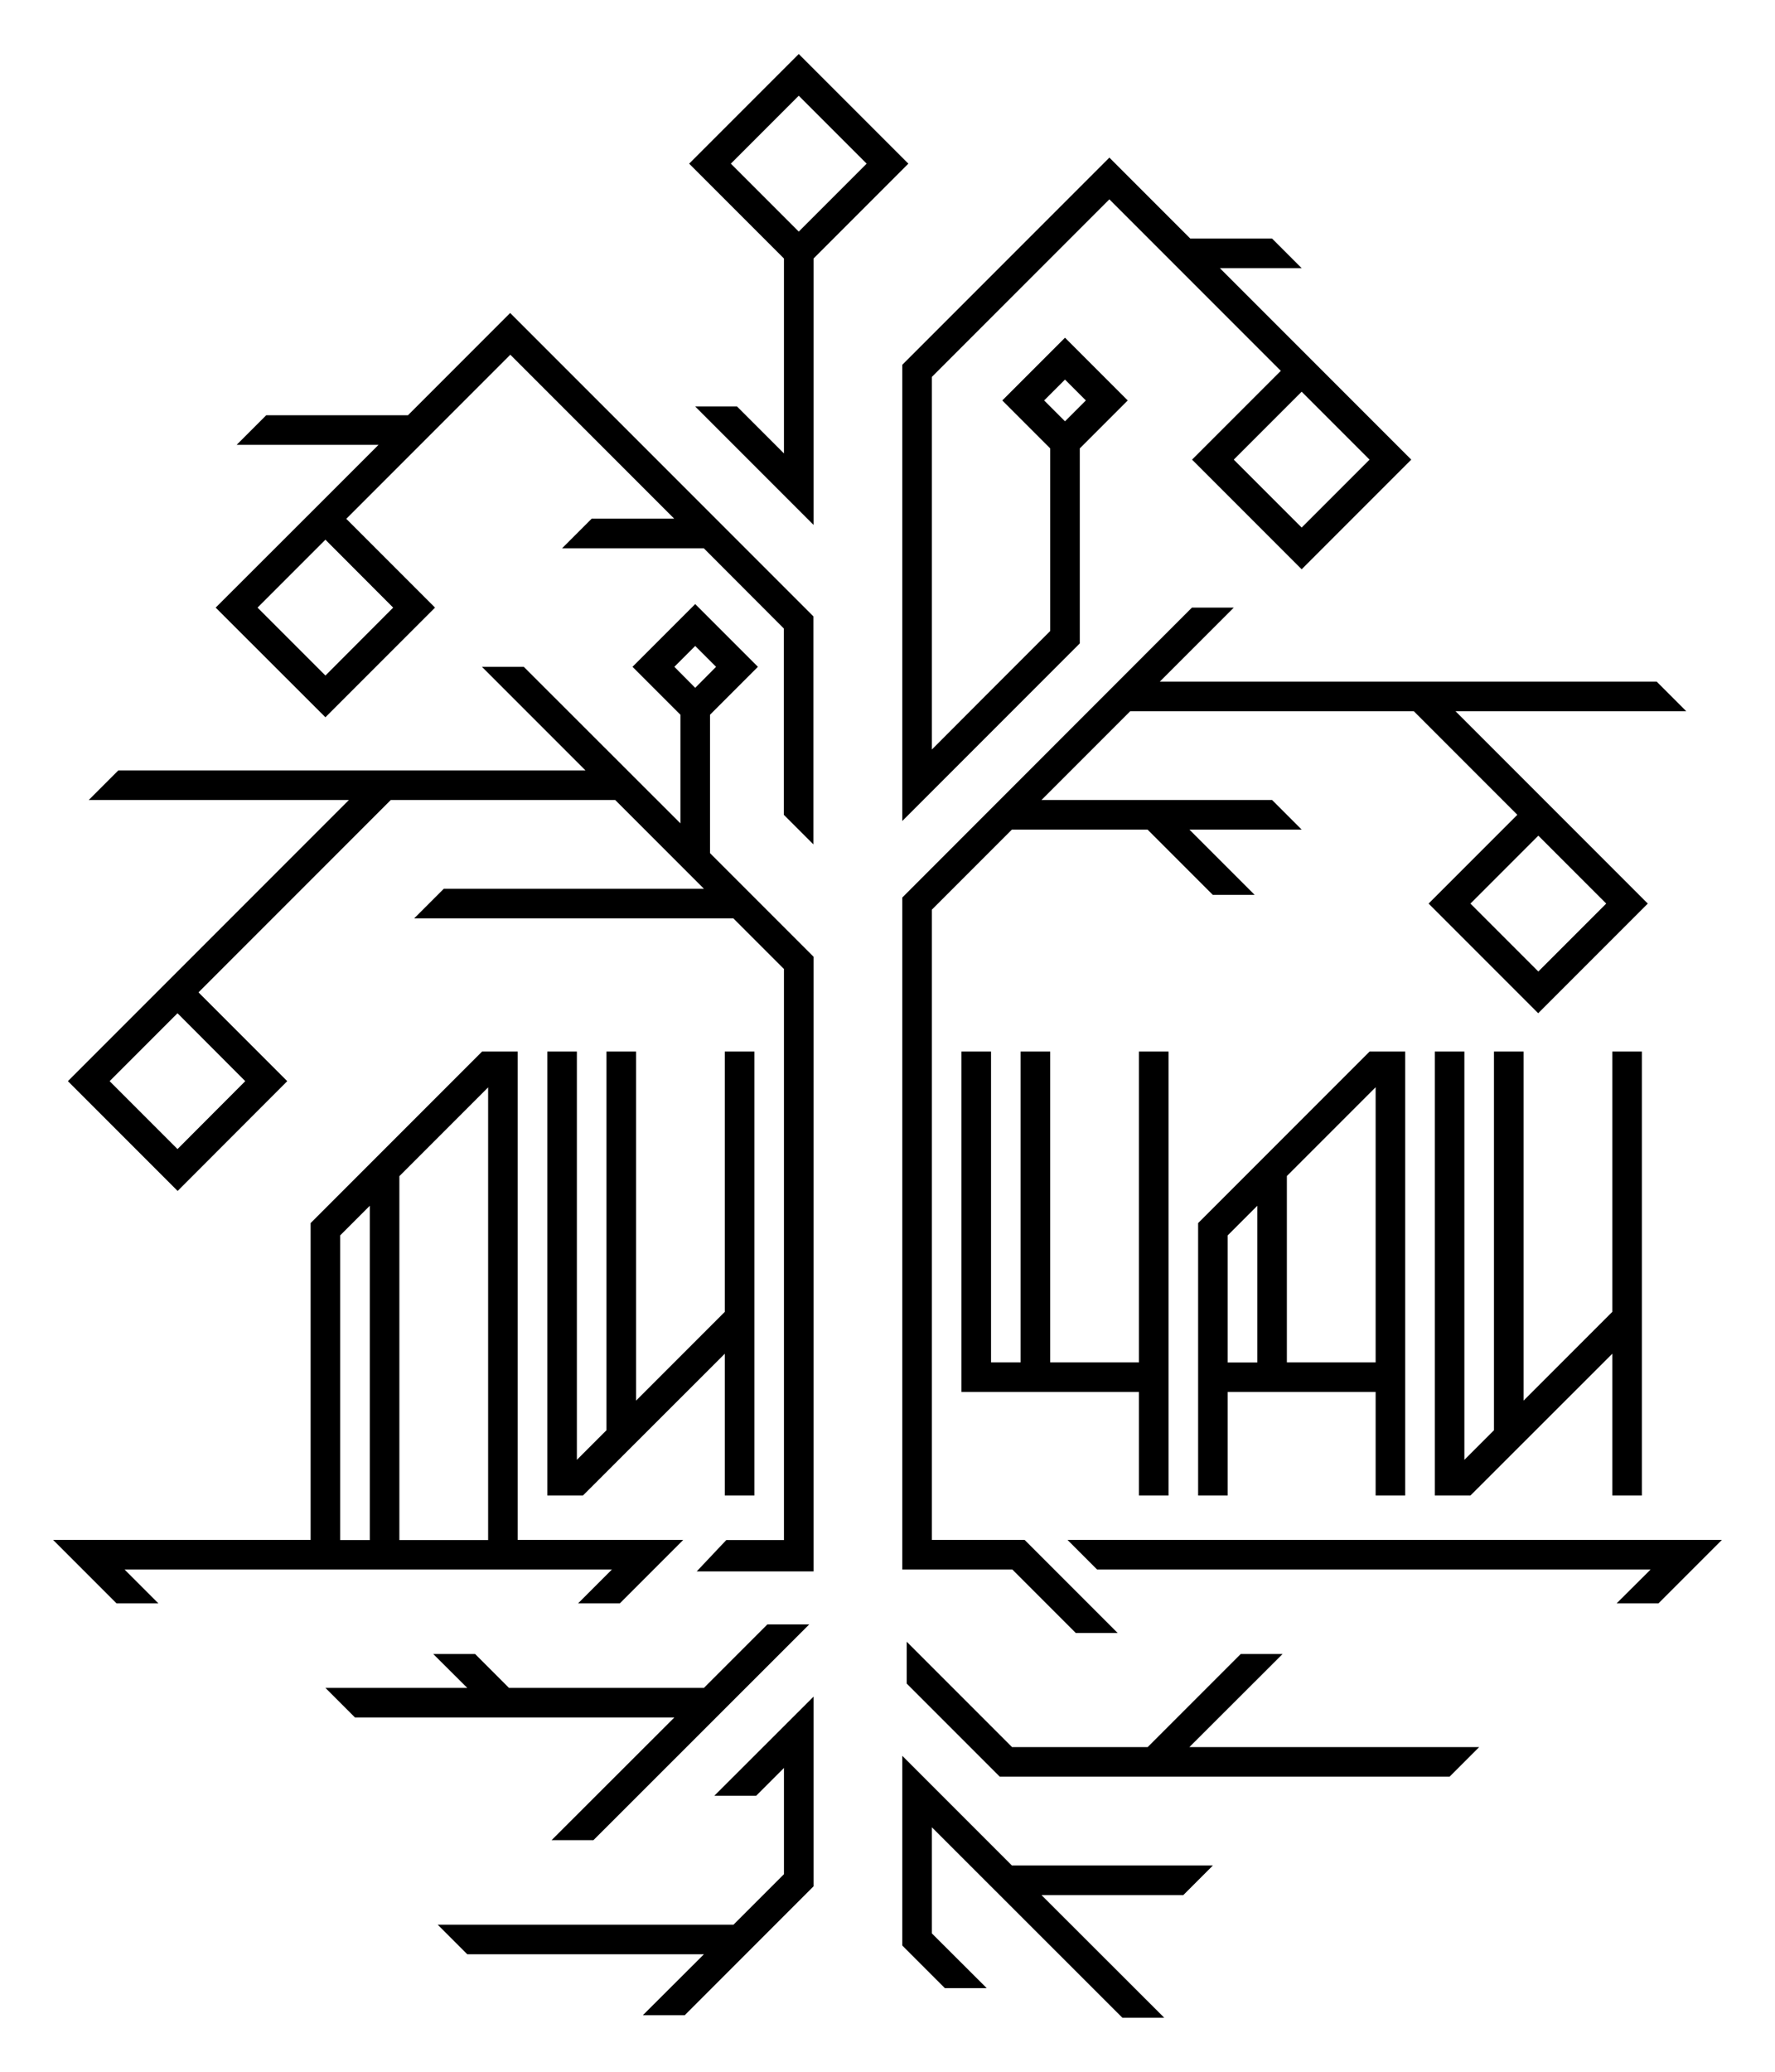
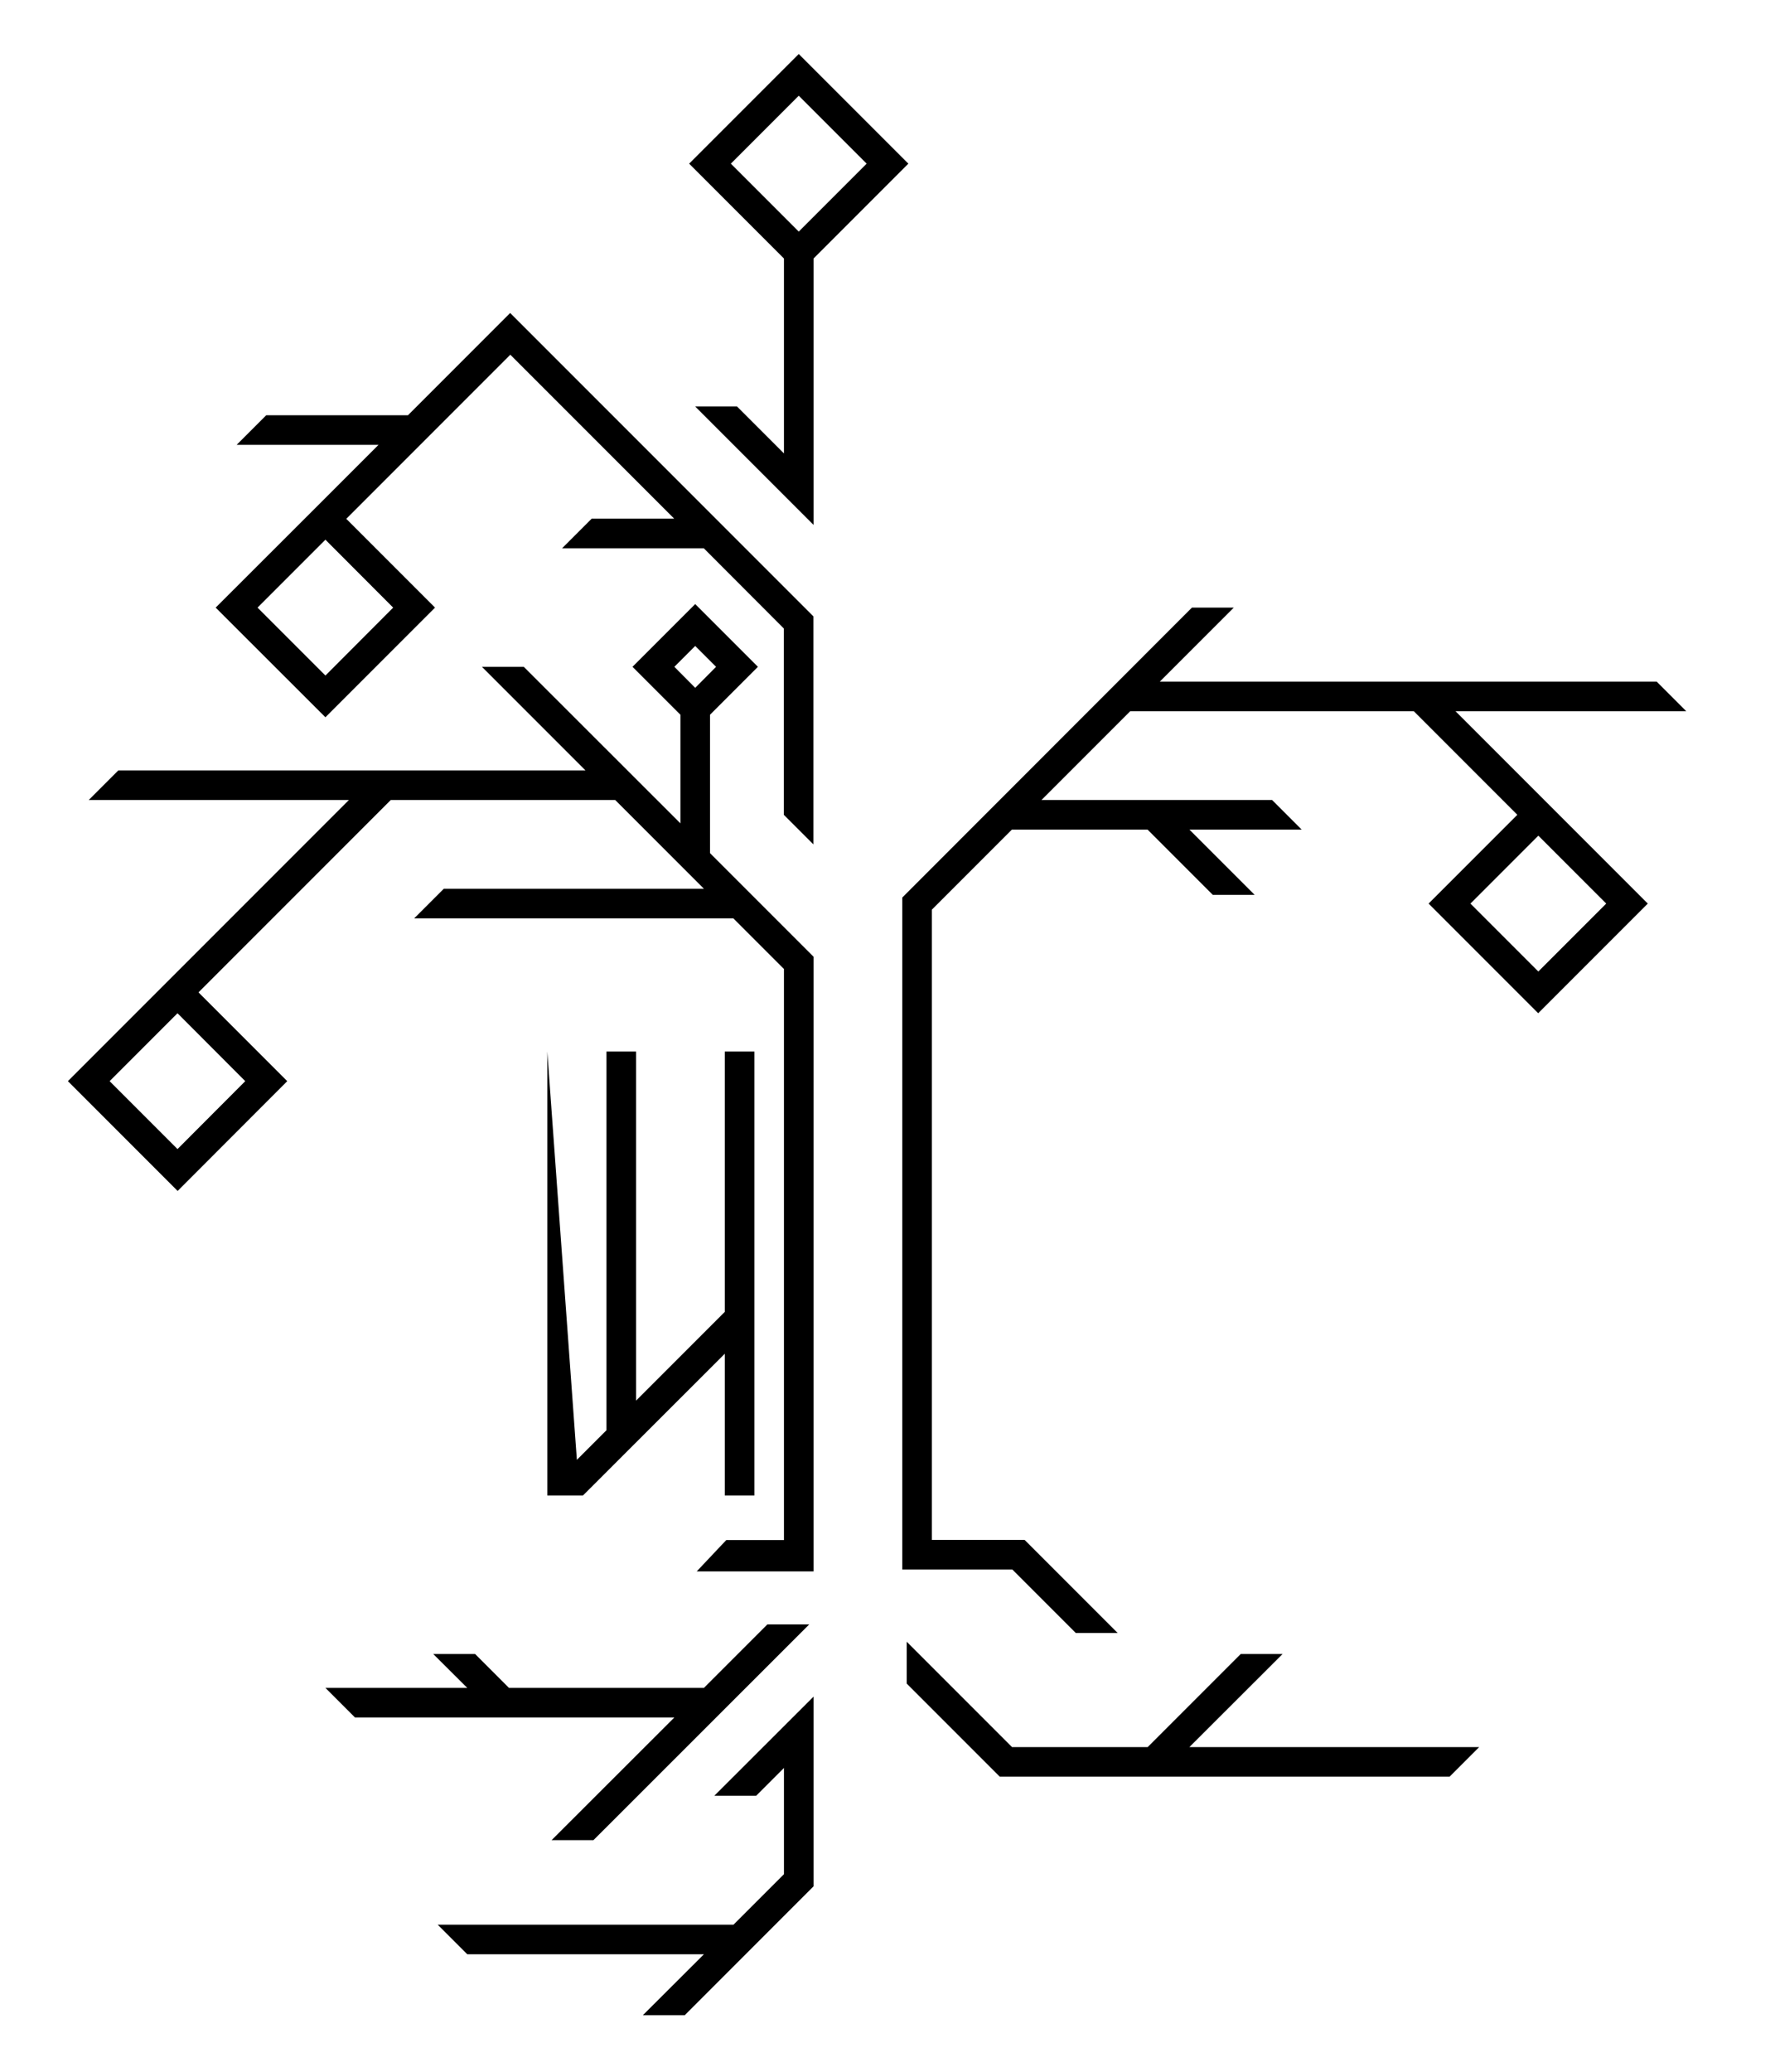
<svg xmlns="http://www.w3.org/2000/svg" viewBox="0 0 1200 1400">
  <path d="M455.9 450.6l14.1-14.1 14.1 14.1-14.1 14.2-14.1-14.2zm-290.1 280L120 776.5l-45.9-45.9 45.9-45.9 45.8 45.9zM480 576.5V483l32.4-32.4-42.4-42.4-42.4 42.4L460 483v73.4L354.1 450.6h-28.3l70 70H80l-20 20h175.9l-190 190 74.2 74.2 74.1-74.2-60-60 130-130h151.7l60 60H300l-20 20h215.8l34.2 34.2v385.9h-39l-20 21.2h79V646.5l-70-70zM372.9 1243.5h28.3l145.9-145.8h-28.3l-42.9 42.9H344.1l-22.9-22.9h-28.3l23 22.9H220l20 20h215.9zM834.1 410.6h-28.3L610 606.5v454.1h74.4l42.9 42.9h28.3l-62.9-62.9H630V614.7l54.1-54.1h91.7l44.1 44.1h28.3l-44.1-44.1H880l-20-20H704.1l60-60h191.7l70 70-60 60 74.1 74.1 74.1-74.1-130-130h156l-20-20H784.1l50-50zm251.8 200l-45.9 45.9-45.9-45.9 45.9-45.9 45.9 45.9zM867.1 1117.7h-28.3l-62.9 62.9h-91.7l-71.2-71.2v28.3l62.9 62.9H980l20-20H804.1l63-62.9zM614.1 110.6L540 36.5l-74.1 74.1 64.1 64.1v131.7l-31.7-31.7H470l80 80v-180l64.1-64.1zM540 64.7l45.9 45.9-45.9 45.9-45.9-45.9L540 64.7z" />
-   <path d="M610 554.8l120-120V303l32.4-32.4-42.4-42.4-42.4 42.4L710 303v123.4l-43.8 43.8-36.2 36.3V254.7l120-120 115.9 115.9-60 60 74.1 74.1 74.1-74.1-74.1-74.1-55.3-55.3H880l-20-20h-55.3L750 106.5l-140 140v308.3zm270-198.3l-45.9-45.9 45.9-45.9 45.9 45.9-45.9 45.9zm-160-100l14.1 14.1-14.1 14.1-14.1-14.1 14.1-14.1zM610 1186.5v128.2l28.8 28.8h28.3l-37.1-37v-71.7l128.8 128.7h28.3l-83-82.9H800l20-20H684.1zM950 1010.6v-300h-24.1L810 826.5v184.1h20v-70h100v70h20zM830 834.8l20-20v105.9h-20v-85.9zm40 85.8V794.7l60-60v185.9h-60zM1110 1010.6v-300h-20v175.9l-60 60V710.6h-20v255.9l-20 20V710.6h-20v300h24.1l95.9-95.8v95.8zM790 1010.6v-300h-20v210h-60v-210h-20v210h-20v-210h-20v230h120v70zM721.7 1040.6l20 20h374.2l-23 22.9h28.3l42.9-42.9zM413.7 1060.6l-22.9 22.9H419l42.9-42.9H350v-330h-24.1L210 826.5v214.1H35.9l42.9 42.9h28.3l-22.9-22.9h329.5zM330 734.8v305.9h-60V794.8l60-60zm-100 100l20-20v225.9h-20V834.8z" />
-   <path d="M370 710.6v300h24.1l95.9-95.8v95.8h20v-300h-20v175.9l-60 60V710.6h-20v255.9l-20 20V710.6zM145.8 410.6l74.2 74.1 74.1-74.1-60-60L345 239.7l110.8 110.8H400l-20 20h95.8l54.1 54.2v125.9l20 20V416.5l-205-205-69.1 69.1H180l-20 20h95.9c-82.8 82.8-.7.7-110.1 110zm120 0L220 456.5l-45.9-45.9 45.9-45.9 45.8 45.9zM511.2 1213.5l18.8-18.8v71.8l-34.1 34.1h-200l20 20h160l-41.3 41.2h28.3l87.1-87.1v-128.2l-67.1 67z" />
+   <path d="M370 710.6v300h24.1l95.9-95.8v95.8h20v-300h-20v175.9l-60 60V710.6h-20v255.9l-20 20zM145.8 410.6l74.2 74.1 74.1-74.1-60-60L345 239.7l110.8 110.8H400l-20 20h95.8l54.1 54.2v125.9l20 20V416.5l-205-205-69.1 69.1H180l-20 20h95.9c-82.8 82.8-.7.7-110.1 110zm120 0L220 456.5l-45.9-45.9 45.9-45.9 45.8 45.9zM511.2 1213.5l18.8-18.8v71.8l-34.1 34.1h-200l20 20h160l-41.3 41.2h28.3l87.1-87.1v-128.2l-67.1 67z" />
</svg>